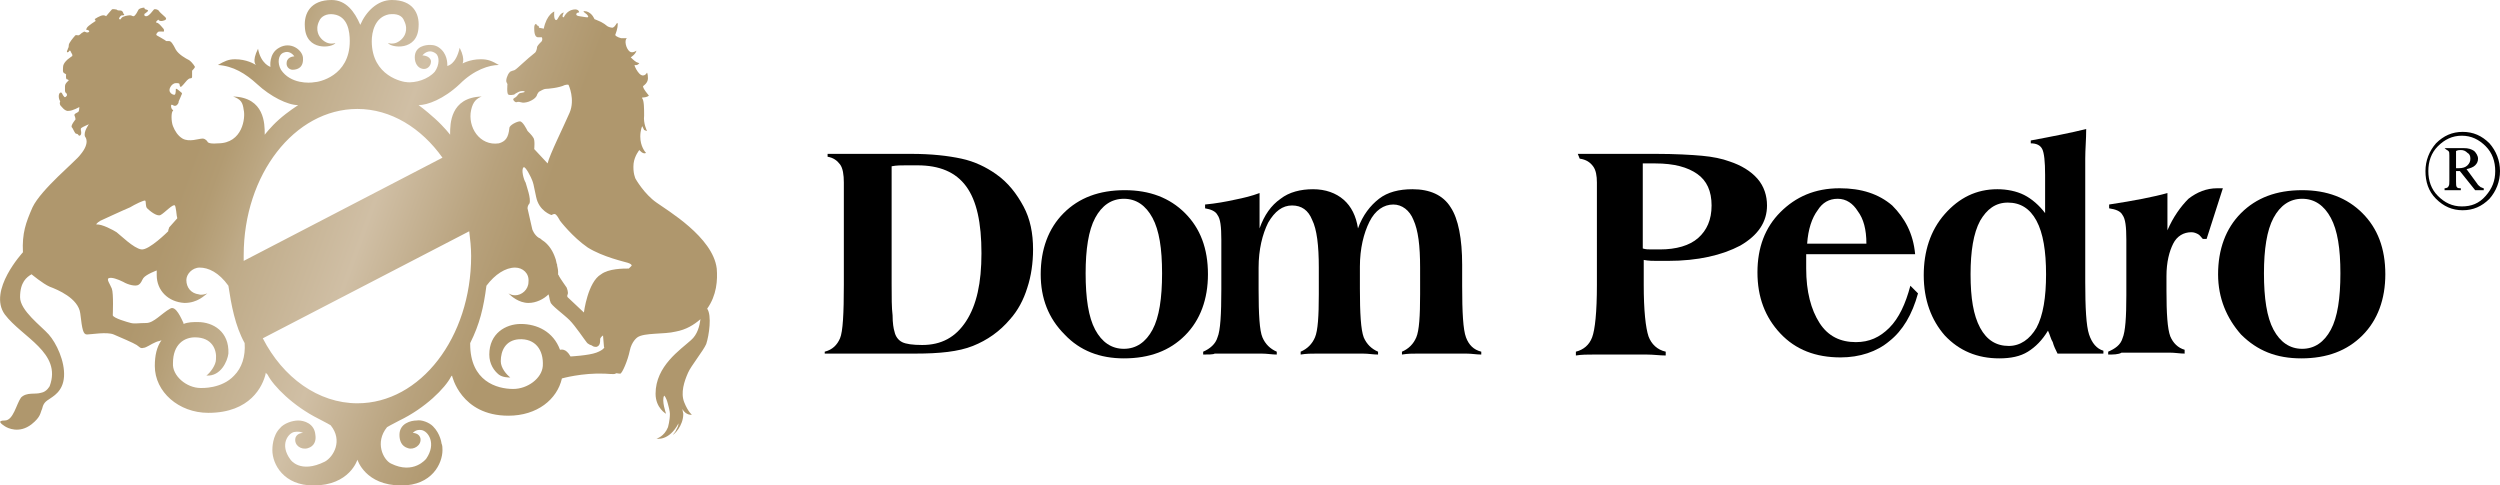
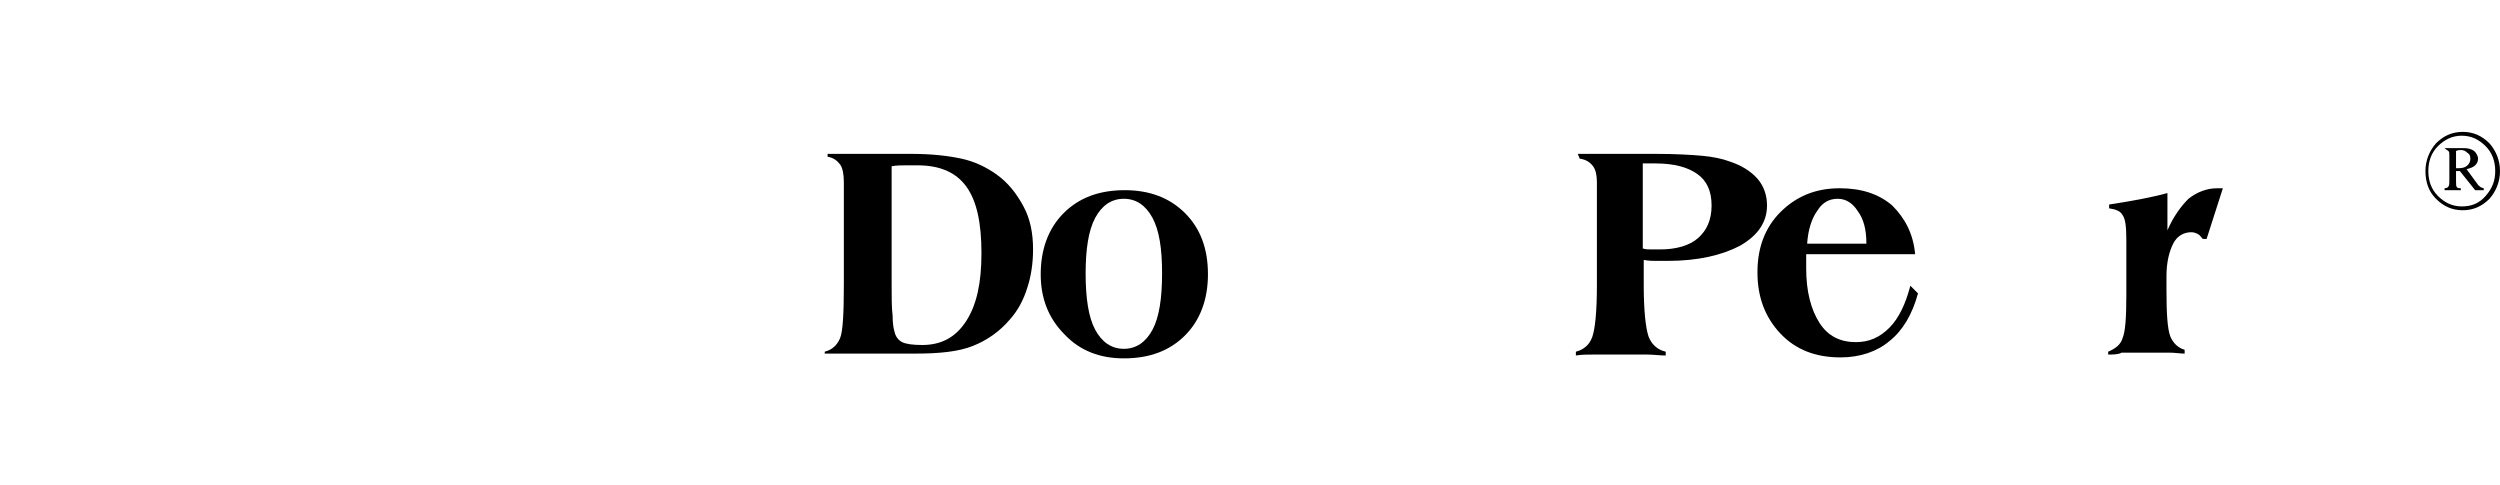
<svg xmlns="http://www.w3.org/2000/svg" version="1.1" id="Layer_1" x="0px" y="0px" viewBox="0 0 261.6 50.8" style="enable-background:new 0 0 261.6 50.8;" xml:space="preserve">
  <style type="text/css">
	.st0{fill:url(#SVGID_1_);}
</style>
  <g>
    <g>
      <path d="M86.3,37v-0.2c0.8-0.2,1.3-0.7,1.6-1.4c0.3-0.7,0.4-2.6,0.4-5.6V19.1c0-0.8-0.1-1.5-0.4-1.9s-0.7-0.7-1.3-0.8v-0.3    c0.5,0,1,0,1.5,0s1.2,0,2.1,0c0.8,0,1.8,0,2.9,0s1.9,0,2.2,0c2.2,0,3.9,0.2,5.3,0.5s2.6,0.9,3.6,1.6c1.3,0.9,2.2,2.1,2.9,3.4    c0.7,1.3,1,2.8,1,4.5c0,1.4-0.2,2.8-0.6,4c-0.4,1.3-1,2.4-1.8,3.3c-1.1,1.3-2.4,2.2-3.9,2.8s-3.5,0.8-6,0.8h-5.4    C90.4,37,86.3,37,86.3,37z M93.3,17.4v12.3c0,1.4,0,2.5,0.1,3.3c0,0.8,0.1,1.4,0.2,1.7c0.1,0.5,0.4,0.9,0.8,1.1s1.1,0.3,2.1,0.3    c2,0,3.5-0.8,4.6-2.5c1.1-1.7,1.6-4,1.6-7.1c0-3.2-0.5-5.5-1.6-7s-2.8-2.2-5.1-2.2c-0.4,0-0.8,0-1.2,0    C94.3,17.3,93.8,17.3,93.3,17.4z" />
      <path d="M108.9,28.7c0-2.6,0.8-4.8,2.4-6.4c1.6-1.6,3.7-2.4,6.4-2.4c2.6,0,4.7,0.8,6.3,2.4c1.6,1.6,2.4,3.7,2.4,6.4    c0,2.6-0.8,4.8-2.4,6.4c-1.6,1.6-3.7,2.4-6.4,2.4c-2.5,0-4.6-0.8-6.2-2.5C109.7,33.3,108.9,31.2,108.9,28.7z M117.6,36.5    c1.3,0,2.3-0.7,3-2c0.7-1.3,1-3.3,1-5.9c0-2.6-0.3-4.5-1-5.8s-1.7-2-3-2s-2.3,0.7-3,2s-1,3.3-1,5.8c0,2.6,0.3,4.6,1,5.9    C115.3,35.8,116.3,36.5,117.6,36.5z" />
-       <path d="M232.1,28.7c0-2.6,0.8-4.8,2.4-6.4c1.6-1.6,3.7-2.4,6.4-2.4c2.6,0,4.7,0.8,6.3,2.4c1.6,1.6,2.4,3.7,2.4,6.4    c0,2.6-0.8,4.8-2.4,6.4s-3.7,2.4-6.4,2.4c-2.6,0-4.6-0.8-6.3-2.5C233,33.3,232.1,31.2,232.1,28.7z M240.9,36.5c1.3,0,2.3-0.7,3-2    c0.7-1.3,1-3.3,1-5.9c0-2.6-0.3-4.5-1-5.8s-1.7-2-3-2s-2.3,0.7-3,2c-0.7,1.3-1,3.3-1,5.8c0,2.6,0.3,4.6,1,5.9    C238.6,35.8,239.6,36.5,240.9,36.5z" />
-       <path d="M125.9,37.1v-0.3c0.7-0.3,1.3-0.8,1.5-1.5c0.3-0.7,0.4-2.4,0.4-5v-0.7v-4.5c0-1.4-0.1-2.2-0.4-2.6    c-0.2-0.4-0.7-0.6-1.3-0.7v-0.4c1.1-0.1,2.2-0.3,3.1-0.5c1-0.2,1.8-0.4,2.6-0.7v3.7c0.5-1.4,1.2-2.4,2.2-3.1c0.9-0.7,2.1-1,3.4-1    c1.3,0,2.4,0.4,3.2,1.1c0.8,0.7,1.3,1.7,1.5,3c0.5-1.4,1.3-2.4,2.2-3.1c0.9-0.7,2.1-1,3.5-1c1.8,0,3.2,0.6,4,1.9    c0.8,1.2,1.2,3.3,1.2,6v2.2c0,2.8,0.1,4.6,0.4,5.4c0.3,0.8,0.8,1.3,1.6,1.5v0.3c-0.5,0-1-0.1-1.6-0.1s-1.4,0-2.6,0    c-1,0-1.8,0-2.4,0c-0.6,0-1.1,0-1.7,0.1v-0.3c0.7-0.3,1.2-0.8,1.5-1.5c0.3-0.7,0.4-2.2,0.4-4.5v-1.3V28c0-2.3-0.2-3.9-0.7-5    c-0.4-1-1.2-1.6-2.1-1.6c-1,0-1.9,0.6-2.5,1.8s-1,2.8-1,4.7v2.3c0,2.6,0.1,4.3,0.4,5.1c0.3,0.7,0.8,1.2,1.5,1.5v0.3    c-0.5,0-1-0.1-1.6-0.1s-1.4,0-2.5,0c-1,0-1.7,0-2.3,0s-1.1,0-1.7,0.1v-0.3c0.7-0.3,1.2-0.8,1.5-1.5c0.3-0.7,0.4-2.2,0.4-4.5v-1.3    V28c0-2.3-0.2-4-0.7-5c-0.4-1-1.1-1.5-2.1-1.5s-1.8,0.6-2.5,1.8c-0.6,1.2-1,2.8-1,4.7v2.3c0,2.6,0.1,4.3,0.4,5    c0.3,0.7,0.8,1.2,1.5,1.5v0.3c-0.5,0-1-0.1-1.6-0.1s-1.4,0-2.5,0c-1,0-1.8,0-2.4,0C127,37.1,126.4,37.1,125.9,37.1z" />
      <path d="M165.1,16.1c0.8,0,1.6,0,2.5,0s2,0,3.5,0h2.1c2.1,0,3.8,0.1,4.9,0.2c1.1,0.1,2.1,0.3,2.9,0.6c1.2,0.4,2.2,1,2.9,1.8    s1,1.8,1,2.8c0,1.7-0.9,3.1-2.8,4.2c-1.9,1-4.4,1.6-7.6,1.6c-0.3,0-0.7,0-1.1,0c-0.4,0-0.9,0-1.4-0.1v2.6c0,2.7,0.2,4.5,0.5,5.4    c0.3,0.8,0.9,1.4,1.8,1.6v0.4c-0.6,0-1.3-0.1-2-0.1s-1.6,0-2.8,0c-1.1,0-2,0-2.7,0s-1.3,0-1.9,0.1v-0.4c0.8-0.2,1.4-0.7,1.7-1.5    c0.3-0.8,0.5-2.6,0.5-5.5V19.1c0-0.7-0.1-1.3-0.4-1.7c-0.3-0.4-0.7-0.7-1.4-0.8L165.1,16.1z M171.9,26c0.3,0.1,0.6,0.1,0.9,0.1    c0.3,0,0.6,0,0.9,0c1.7,0,3.1-0.4,4-1.2s1.4-1.9,1.4-3.4s-0.5-2.6-1.5-3.3s-2.4-1.1-4.4-1.1c-0.2,0-0.6,0-1,0c-0.1,0-0.2,0-0.3,0    L171.9,26L171.9,26z" />
      <path d="M200.4,26.6H189v0.1c0,0.7,0,1.1,0,1.4c0,2.4,0.5,4.3,1.4,5.7s2.2,2,3.8,2c1.4,0,2.5-0.5,3.5-1.5s1.7-2.5,2.2-4.4l0.8,0.8    c-0.6,2.2-1.6,3.9-3,5c-1.3,1.1-3.1,1.7-5.1,1.7c-2.6,0-4.7-0.8-6.3-2.5c-1.6-1.7-2.4-3.8-2.4-6.4c0-2.6,0.8-4.7,2.4-6.3    c1.6-1.6,3.6-2.5,6.2-2.5c2.3,0,4.1,0.6,5.5,1.8C199.3,22.8,200.2,24.4,200.4,26.6z M195.3,25.5c0-1.5-0.3-2.6-0.9-3.4    c-0.5-0.8-1.2-1.3-2.1-1.3c-0.9,0-1.6,0.4-2.1,1.2c-0.6,0.8-1,2-1.1,3.5H195.3z" />
-       <path d="M214.3,34.6c-0.6,1-1.3,1.7-2.1,2.2s-1.8,0.7-3,0.7c-2.3,0-4.2-0.8-5.7-2.4c-1.4-1.6-2.2-3.7-2.2-6.3    c0-2.5,0.7-4.7,2.2-6.4s3.3-2.6,5.5-2.6c1,0,2,0.2,2.8,0.6c0.8,0.4,1.6,1.1,2.2,1.9v-4c0-1.4-0.1-2.3-0.3-2.7s-0.6-0.6-1.2-0.6    v-0.3c1.1-0.2,2.1-0.4,3.1-0.6c1-0.2,1.9-0.4,2.7-0.6c0,1.1-0.1,2.1-0.1,3.1s0,1.9,0,2.8v10.1c0,2.7,0.1,4.6,0.4,5.5    c0.3,0.9,0.8,1.5,1.5,1.7V37c-0.3,0-0.7,0-1,0c-0.4,0-0.9,0-1.6,0c-0.6,0-1.1,0-1.4,0c-0.3,0-0.6,0-0.8,0    c-0.2-0.4-0.4-0.8-0.5-1.2C214.6,35.5,214.5,35,214.3,34.6z M210.1,21.2c-1.3,0-2.2,0.7-2.9,1.9c-0.7,1.3-1,3.2-1,5.6    c0,2.5,0.3,4.3,1,5.6c0.7,1.3,1.7,1.9,3,1.9c1.2,0,2.2-0.7,2.9-1.9c0.7-1.3,1-3.2,1-5.6c0-2.4-0.3-4.3-1-5.6    C212.4,21.8,211.4,21.2,210.1,21.2z" />
      <path d="M220.6,37.1v-0.3c0.7-0.3,1.3-0.7,1.5-1.4c0.3-0.7,0.4-2.2,0.4-4.5v-1.3v-4.5c0-1.4-0.1-2.2-0.4-2.6    c-0.2-0.4-0.7-0.6-1.4-0.7v-0.4c1.3-0.2,2.5-0.4,3.5-0.6c1-0.2,1.9-0.4,2.6-0.6v3.9c0.6-1.4,1.4-2.5,2.2-3.3    c0.9-0.7,1.9-1.1,3-1.1c0.2,0,0.3,0,0.4,0c0.1,0,0.2,0,0.2,0l-1.7,5.3h-0.4c-0.2-0.2-0.3-0.4-0.5-0.5s-0.4-0.2-0.7-0.2    c-0.8,0-1.5,0.4-1.9,1.2s-0.7,1.9-0.7,3.4v1.5c0,2.4,0.1,4,0.4,4.8c0.3,0.7,0.8,1.2,1.5,1.4V37c-0.5,0-1-0.1-1.6-0.1s-1.5,0-2.6,0    c-1,0-1.8,0-2.4,0C221.7,37.1,221.1,37.1,220.6,37.1z" />
    </g>
    <linearGradient id="SVGID_1_" gradientUnits="userSpaceOnUse" x1="3.911" y1="36.402" x2="74.278" y2="10.79" gradientTransform="matrix(1 0 0 -1 0 49.49)">
      <stop offset="0.22" style="stop-color:#AF976D" />
      <stop offset="0.259" style="stop-color:#B29B72" />
      <stop offset="0.306" style="stop-color:#BBA681" />
      <stop offset="0.32" style="stop-color:#BEAA87" />
      <stop offset="0.48" style="stop-color:#D0BFA5" />
      <stop offset="0.62" style="stop-color:#B8A27D" />
      <stop offset="0.7" style="stop-color:#AF976D" />
    </linearGradient>
-     <path class="st0" d="M75,28.1c-0.4-3.3-5.2-6.1-6.3-6.9c-1.3-0.9-2.2-2.5-2.2-2.5s-0.3-0.6-0.2-1.6c0.1-0.8,0.6-1.4,0.6-1.4   s0.4,0.5,0.7,0.3l0,0c-0.1-0.1-0.6-0.7-0.6-1.7c0-0.7,0.2-1.1,0.2-1.1s0.1,0.2,0.2,0.4c0.2,0.1,0.3,0.1,0.3,0.1s-0.4-0.8-0.3-1.6   c0-0.7,0-1.6-0.2-1.8v-0.1c0.1,0,0.5,0,0.7-0.2c0,0-0.7-0.8-0.6-1c0,0,0.5-0.3,0.5-0.8s-0.1-0.6-0.1-0.6s-0.3,0.6-0.8,0.1   c-0.2-0.2-0.5-0.7-0.5-0.9c0,0,0.3,0.1,0.5-0.2c0,0-0.1,0-0.3-0.1C66.4,6.4,66,6,66,6s0.5-0.3,0.6-0.7c0,0-0.4,0.3-0.7,0.1   c-0.4-0.3-0.6-1.2-0.3-1.4c0,0-0.3,0-0.6,0c-0.4-0.1-0.7-0.3-0.6-0.4c0.2-0.5,0.3-1.1,0.2-1.2c-0.1,0-0.2,0.4-0.5,0.5   c-0.2,0-0.5-0.1-0.6-0.2s-0.4-0.3-0.6-0.4S62.2,2,62.2,2S62,1.4,61.4,1.2c-0.5-0.1-0.4,0,0,0.3c0,0,0.4,0.4-0.1,0.3   c-0.6-0.1-1-0.1-1-0.3c0-0.1,0.1-0.2,0.3-0.2c0,0,0-0.4-0.6-0.3c-0.7,0.1-1,0.8-1,0.8s-0.3,0.1,0-0.5c-0.5,0.1-0.6,0.8-0.8,0.8   c-0.3,0-0.2-0.9-0.2-0.9S57.2,1.5,56.9,3l-0.5-0.1c0,0,0-0.2-0.1-0.2s-0.2-0.2-0.2-0.2s-0.2,0-0.2,0.4c0,0.3,0,1,0.4,1s0.4,0,0.4,0   s0.1,0.2,0,0.4c-0.2,0.2-0.4,0.4-0.5,0.6c0,0.2-0.1,0.5-0.2,0.6c-0.9,0.7-1.9,1.7-2.1,1.8c-0.1,0.1-0.5,0.1-0.6,0.3   c-0.2,0.2-0.4,0.8-0.3,1l0.1,0.2c0,0-0.1,1,0.1,1.1s0.5,0,0.6,0c0.1-0.1,0.3-0.2,0.5-0.3c0.2-0.1,0.6-0.1,0.6,0s-0.5,0.1-0.6,0.2   s-0.3,0.4-0.4,0.4c-0.1,0.1-0.2,0.1-0.2,0.2s0.2,0.3,0.3,0.3c0.1,0,0.2-0.1,0.5,0s0.5,0,0.6,0s1-0.3,1.1-0.8c0,0,0.1-0.2,0.2-0.3   c0.2-0.1,0.5-0.3,0.7-0.3s1.4-0.1,2-0.4c0.4-0.1,0.4,0,0.4,0s0.7,1.5,0.1,2.9c-0.6,1.4-2.1,4.4-2.3,5.3l-1.4-1.5c0,0,0.1-1-0.1-1.2   c-0.1-0.2-0.5-0.6-0.6-0.7c-0.1-0.2-0.5-1-0.8-1s-1.1,0.4-1.1,0.7c-0.1,1-0.4,1.4-1.1,1.6c-2,0.3-3.3-1.7-2.9-3.5   c0.2-0.9,0.6-1.2,1.1-1.4c-3.3,0.1-3.3,2.9-3.3,3.9v0.1c0,0-0.6-0.8-1.6-1.7c-1-0.9-1.7-1.4-1.7-1.4c0.9,0,2.6-0.6,4.3-2.2   c1.5-1.5,3.1-2,4.1-2c-0.7-0.4-1.1-0.6-1.9-0.6c-1.2,0-2,0.5-2,0.5l0,0.1c0,0,0.5-0.4-0.2-1.8c-0.4,1.8-1.3,1.9-1.3,1.9   s0.1-1-0.6-1.7c-0.4-0.4-0.8-0.5-1.2-0.5c-0.4,0-1.6,0.1-1.6,1.3c0,0.6,0.3,1.1,0.8,1.2c0.4,0.1,0.9-0.2,0.9-0.8   c-0.1-0.6-0.9-0.6-0.9-0.6s0.6-0.8,1.4-0.2C46,5.9,46,6.8,45.5,7.5c-0.7,0.8-2,1.2-3,1.1h0.1c-0.4,0-3.7-0.6-3.7-4.3   c0-0.9,0.3-2.5,1.8-2.8c0.8-0.1,1.4,0.1,1.6,0.7c0.5,1-0.1,1.7-0.1,1.7s-0.6,0.9-1.6,0.6c0.3,0.5,3.1,0.9,3.2-1.7   C43.9,1.4,43.2,0,41,0c-1.5,0-2.7,1.2-3.3,2.6v0.1V2.6c-0.6-1.4-1.5-2.6-3-2.6c-2.2,0-2.9,1.4-2.8,2.8C32,5.4,34.8,5,35.1,4.5   c-1,0.3-1.6-0.6-1.6-0.6s-0.6-0.7-0.1-1.7c0.2-0.5,0.8-0.8,1.5-0.7c1.5,0.2,1.7,1.8,1.7,2.8c0,3.7-3.3,4.3-3.7,4.3   c-0.5,0.1-2.5,0.2-3.5-1.3c-0.4-0.7-0.3-1.6,0.3-1.8c0.5-0.2,0.9,0.1,1.1,0.4c0,0-0.7,0-0.8,0.6s0.4,0.8,0.6,0.8   c0.5,0,1.2-0.2,1.1-1.3c-0.1-0.8-1.3-1.7-2.5-1c-1.1,0.6-0.9,2-0.9,2s-1-0.3-1.3-1.9c-0.7,1.4-0.2,1.7-0.2,1.7l-0.2-0.1   c0,0-0.8-0.5-2-0.5c-0.7,0-1.1,0.2-1.8,0.6c1.6,0.1,2.9,0.9,4.1,2c1.4,1.3,3.2,2.2,4.3,2.2c0,0-1.1,0.7-2,1.5   c-0.9,0.8-1.5,1.6-1.5,1.6V14c0-1,0-3.8-3.3-3.9c0.8,0.3,1,0.6,1.1,1.4c0.2,0.8-0.1,3.5-2.7,3.5c-1.1,0.1-1.1-0.2-1.1-0.2   s-0.2-0.3-0.5-0.3c-0.4,0-1.4,0.4-2.1,0c-0.5-0.3-0.8-0.8-1-1.3s-0.2-1.5,0-1.6c0.1-0.1-0.2-0.1-0.2-0.5c0-0.1,0-0.2,0.2-0.1   c0.1,0.1,0.3,0.1,0.4,0c0.1-0.1,0.2-0.2,0.2-0.4c0.1-0.2,0.3-0.7,0.3-0.7s0.1-0.1,0-0.2s-0.5-0.4-0.5-0.4h-0.1c0,0.1,0,0.5-0.1,0.6   S17.4,9.7,17.9,9c0,0,0.2-0.3,0.5-0.3s0.4,0,0.4,0.2c0,0.1,0.1,0.2,0.1,0.2c0.1,0,0.5-0.5,0.5-0.5s0.3-0.4,0.5-0.4s0.2-0.1,0.2-0.2   s0-0.6,0-0.6s0.3-0.3,0.3-0.4c0,0-0.2-0.4-0.6-0.7c-0.4-0.2-1.1-0.6-1.4-1.1c-0.3-0.6-0.5-0.9-0.7-0.9c0,0-0.2,0-0.3,0   c-0.1-0.1-1-0.6-1-0.6s-0.1-0.1,0-0.2s0.1-0.2,0.3-0.2s0.2,0,0.3,0c0.2,0.1,0.2-0.2,0.1-0.3c-0.1-0.1-0.4-0.5-0.6-0.6   c-0.2,0-0.2-0.1-0.1-0.2c0.1-0.1,0.2-0.2,0.2-0.1c0.1,0.1,0.2,0.1,0.3,0.1s0.7-0.1,0.4-0.4s-0.6-0.5-0.7-0.7   C16.5,1,16.2,0.9,16.1,1c-0.1,0.1-0.5,0.7-0.8,0.7s-0.2-0.3-0.1-0.3c0.1-0.1,0.3-0.2,0.3-0.3c0,0-0.1-0.1-0.2-0.1   c-0.1,0-0.2-0.1-0.2-0.2c0,0-0.4,0-0.6,0.2c-0.1,0.2-0.3,0.6-0.5,0.7c-0.2,0-0.2-0.1-0.4-0.1s-0.8,0.1-0.9,0.3   C12.6,2,12.6,2.1,12.5,2c-0.1,0,0-0.2,0.1-0.3c0.1-0.1,0.1-0.1,0.3-0.1C13,1.6,13,1.5,13,1.5l-0.1-0.1c0-0.1-0.1-0.3-0.3-0.3   c-0.2,0-0.3,0-0.4-0.1c-0.1,0-0.4-0.1-0.5,0s-0.6,0.7-0.6,0.7S11,1.6,10.8,1.6C10.5,1.6,9.9,2,9.9,2S10,2.1,10,2.2   c0,0-0.8,0.5-0.9,0.7L9,3.1c0.1,0,0.3,0.1,0.3,0.1c0.1,0.1,0,0.2-0.2,0.2L8.8,3.3C8.7,3.4,8.6,3.4,8.5,3.5c0,0-0.2,0.2-0.3,0.2   c-0.1,0-0.3-0.1-0.4,0.1C7.7,3.9,7.2,4.5,7.2,4.7c0,0.3-0.1,0.4-0.1,0.4C7.1,5.2,7,5.3,7,5.4c0,0.1,0.1,0.1,0.2,0s0-0.1,0.1-0.1   c0,0,0.1,0,0.1,0.1s0.1,0.1,0.1,0.2c0.1,0.1,0.1,0.3,0,0.3L7.1,6.2c0,0-0.5,0.4-0.5,0.8c0,0.3-0.1,0.6,0.2,0.7   C7,7.8,6.9,7.9,6.9,7.9c0,0.1,0,0.4,0.1,0.4s0.2,0.1,0.2,0.1L7,8.6c0,0-0.2,0.2-0.2,0.4c0,0.1,0,0.4,0,0.5S6.9,9.8,7,9.8   c0,0,0,0.1,0,0.2c0,0-0.2,0.3-0.3,0.1C6.5,9.9,6.5,9.6,6.3,9.7c-0.2,0.1-0.2,0.6,0,0.9c0,0-0.1,0.2,0,0.4c0.1,0.1,0.5,0.7,0.9,0.6   c0.4,0,1.1-0.4,1.1-0.4s0,0.4-0.1,0.5s-0.5,0.2-0.4,0.4c0.1,0.2,0.1,0.4,0.1,0.4s-0.5,0.6-0.4,0.8C7.7,13.5,7.8,14,8,14   s0.2,0.2,0.3,0.2c0.1,0,0.2-0.1,0.2-0.3s-0.1-0.4,0-0.5S9.3,13,9.3,13s-0.6,0.8-0.4,1.3c0,0,0.6,0.6-0.5,1.9   c-0.4,0.6-4.1,3.6-5,5.5c-0.7,1.6-1.1,2.7-1,4.7c0,0-3.7,4-1.9,6.5c1.8,2.4,6,4,4.7,7.5c0,0-0.3,0.6-0.9,0.7   c-0.6,0.2-1.5-0.1-2.1,0.5C1.7,42.3,1.4,44,0.5,44c-0.9,0-0.3,0.4,0,0.6s1.5,0.8,2.8-0.2c1-0.8,0.9-1.2,1.1-1.6   c0.1-0.4,0.2-0.7,0.7-1c0.4-0.3,1.5-0.8,1.6-2.4S5.9,35.9,5.1,35c-0.8-0.9-3-2.5-3-3.9c0-1.6,0.7-2.1,1.2-2.4c0,0,1.2,1,1.9,1.3   c0.8,0.3,3,1.2,3.2,2.8C8.6,34.5,8.7,35,9.1,35c0.4,0,2.1-0.3,2.8,0c0.7,0.3,2.1,0.9,2.4,1.1c0.3,0.2,0.4,0.4,0.7,0.3   c0.3,0,0.8-0.4,1.3-0.6c0.2-0.1,0.4-0.1,0.6-0.2c-0.5,0.7-0.7,1.6-0.7,2.7c0,2.7,2.5,4.9,5.6,4.9c4.4,0,5.7-2.8,6-4.1V39l0.1,0.1   l0.1,0.1c0.6,1.2,2.7,3.3,5.3,4.6c0.8,0.4,1.3,0.7,1.3,0.7c1.3,1.6,0.3,3.3-0.6,3.8c-2.6,1.3-3.6-0.2-3.6-0.2   c-1.2-1.6-0.2-2.8,0.4-2.9c0.6-0.1,0.9,0.1,0.9,0.1s-0.7,0-0.8,0.6c-0.1,0.7,0.6,1.2,1.3,1c0.7-0.2,0.9-0.8,0.8-1.4   c-0.1-1.2-1.2-1.5-1.8-1.5s-1.5,0.3-1.9,0.8c-0.8,0.8-0.8,2.1-0.8,2.3c0,1.5,1.2,3.7,4.3,3.7c3.8,0,4.6-2.7,4.6-2.7l0,0V48v0.1   c0,0,0.8,2.7,4.6,2.7c3.2,0,4.3-2.3,4.3-3.7c0-0.2,0-0.5-0.1-0.7l0,0c0,0-0.1-1-0.9-1.8c-0.4-0.4-1.2-0.7-1.7-0.6   c-0.6,0-1.8,0.3-1.8,1.5c0,0.6,0.2,1.2,0.9,1.4c0.6,0.2,1.4-0.3,1.3-1c-0.1-0.6-0.8-0.6-0.8-0.6s0.3-0.4,0.9-0.3   c0.7,0.1,1.6,1.4,0.5,3c0,0-1.3,1.7-3.7,0.5c-0.8-0.4-1.7-2.2-0.4-3.8c0,0,0.5-0.3,1.3-0.7c2.7-1.3,4.8-3.4,5.4-4.6l0.1-0.1   c0,0,0.9,4.2,5.9,4.2c3,0,5.1-1.7,5.6-3.9c0,0,2.1-0.6,4.5-0.5c0.2,0,1,0.1,1.1,0s0.2,0,0.5,0c0.2,0,0.8-1.4,1-2.4s0.8-1.4,0.8-1.4   c0.7-0.5,2.8-0.3,4-0.6c1.1-0.2,1.9-0.7,2.6-1.3c-0.1,0.7-0.3,1.6-1,2.2c-1.1,1-3.7,2.7-3.7,5.6c0,1.5,1.1,2.1,1.1,2.1   s-0.5-1.4-0.2-1.9c0,0,0.2,0.1,0.4,0.9c0.2,0.7,0.2,1,0.2,1c0,0.7-0.2,1.4-0.2,1.4c-0.4,1-1.2,1.2-1.2,1.2s1.3,0.3,2.3-1.6   c0,0,0,0.3-0.2,0.6c-0.1,0.3-0.4,0.6-0.4,0.6l0,0c0.1,0,1.1-0.9,1.1-2.2l-0.1-0.5c0.4,0.7,1,0.6,1,0.6s-0.4-0.3-0.8-1.3   s0-2.2,0.4-3.1c0.3-0.7,1.6-2.3,1.9-3c0.3-0.9,0.6-3,0.1-3.7C75,30.9,75.1,29.3,75,28.1z M37.4,11.4c3.5,0,6.7,2,8.9,5.1L25.5,27.3   c0-0.2,0-0.4,0-0.6C25.5,18.3,30.8,11.4,37.4,11.4z M10.1,23.5L10.1,23.5c-0.1-0.1,0.4-0.4,0.4-0.4s2.6-1.2,3.1-1.4   c0.5-0.3,1.5-0.8,1.6-0.7s0,0.6,0.2,0.8s1,0.9,1.4,0.7s1.3-1.2,1.5-1c0.1,0.1,0.2,1.1,0.2,1.1s0.1,0.3,0,0.3c0,0-0.7,0.8-0.8,0.9   c0,0.1-0.1,0.2-0.1,0.4c0,0-2,2-2.8,1.9s-2.2-1.5-2.6-1.8C11.9,24.1,10.6,23.4,10.1,23.5z M24.5,39.3c-1.3,1.4-3.4,1.3-3.5,1.3   c-1.5,0-3-1.3-2.9-2.6c0-2,1.2-2.7,2.3-2.7c1.8,0,2.3,1.3,2.2,2.3c0,0.6-0.6,1.4-1,1.7c1.5,0.1,2.2-1.5,2.3-2.3   c0.1-2.3-1.6-3.3-3.2-3.3c-0.5,0-1,0-1.5,0.2v-0.1c-0.2-0.4-0.8-1.9-1.4-1.5c-0.9,0.5-1.7,1.5-2.5,1.5c-0.8,0-1.2,0.1-1.6,0   c-0.4-0.1-1.8-0.5-1.9-0.8c0,0,0.1-2.3-0.1-2.8s-0.6-1-0.3-1.1c0.3-0.1,0.9,0.1,1.5,0.4c0.5,0.3,1.3,0.5,1.6,0.3s0.3-0.4,0.5-0.7   c0.3-0.4,1.4-0.8,1.4-0.8c0,0.3,0,0.5,0,0.5c0,1.6,1.2,2.8,2.9,2.9c1.4,0,2.1-0.8,2.4-1c-0.3,0.1-0.6,0.2-0.9,0.1   c-0.8-0.1-1.3-0.7-1.3-1.5c0-0.6,0.6-1.3,1.4-1.3c0.9,0,2,0.5,3,1.9l0,0c0.3,2,0.7,4.2,1.7,6l0,0C25.7,37.3,25.3,38.5,24.5,39.3z    M37.4,42.2c-4.1,0-7.8-2.7-9.9-6.8l21.6-11.2c0.1,0.8,0.2,1.7,0.2,2.6C49.3,35.3,44,42.2,37.4,42.2z M62.4,36.9   c-0.8,0.3-2.7,0.4-2.7,0.4c-0.5-0.9-1-0.7-1.1-0.7c-0.7-1.9-2.4-2.7-4.1-2.7c-1.6,0-3.3,1-3.3,3.2c0,1,0.5,1.7,1,2.1   c0.4,0.3,1,0.3,1.2,0.3c-0.4-0.3-1-1-1-1.7c0-1.1,0.5-2.2,1.9-2.3c1.7-0.1,2.6,1.1,2.5,2.8c-0.1,1.3-1.6,2.4-3.1,2.4   c-1.7,0-4.5-0.8-4.5-4.7v-0.1c1-2,1.4-3.7,1.7-6l0,0c0.9-1.2,2-1.9,3-1.9c0.8,0,1.5,0.6,1.4,1.5c0,0.8-0.7,1.4-1.4,1.4   c-0.3,0-0.5-0.1-0.7-0.2c0.3,0.3,1.1,1,2.1,1c0.8,0,1.6-0.4,2.1-0.9c0.1,0.3,0.1,0.6,0.2,0.8c0,0.3,1.4,1.3,2,1.9s1.6,2.1,1.7,2.2   c0.1,0.1,0.1,0.2,0.3,0.3c0.1,0.1,0.3,0.1,0.4,0.2c0.1,0.1,0.4,0.1,0.4,0.1c0.4-0.1,0.4-0.5,0.4-0.8c0-0.2,0.3-0.4,0.3-0.4   c0,0.2,0.1,1,0.1,1.2C63.3,36.3,63.2,36.6,62.4,36.9z M65.8,28.1c-0.6,0-2.1,0-2.9,0.6c-1.4,0.8-1.8,4-1.8,4l-1.7-1.6   c0,0-0.1-0.1,0-0.3s-0.1-0.7-0.1-0.7s-0.7-1-0.8-1.2c0-0.1-0.1-0.1-0.1-0.2l0,0c0,0,0-0.1,0-0.2c0,0,0,0,0-0.1   c0-0.2-0.1-0.6-0.1-0.6l0,0v-0.1v0.1v-0.1c-0.1-0.2-0.1-0.5-0.2-0.7c-0.2-0.6-0.6-1.4-1.4-1.9c0,0-0.2-0.2-0.3-0.2   c-0.5-0.3-0.7-0.9-0.7-0.9l-0.5-2.2c0-0.2,0.1-0.4,0.2-0.5c0.2-0.5-0.3-1.8-0.4-2.2c-0.2-0.3-0.5-1.4-0.2-1.6   c0.2-0.1,0.8,1.1,0.9,1.4c0.1,0.3,0.1,0.2,0.4,1.7s1.6,1.9,1.6,1.9c0.1,0,0.1-0.1,0.3-0.1c0.2-0.1,0.6,0.7,0.6,0.7s1.3,1.7,2.9,2.8   c1.6,1,3.9,1.5,4.2,1.6c0.3,0.1,0.4,0.2,0.4,0.3C65.9,28,65.8,28.1,65.8,28.1z" />
    <g>
      <path d="M261.6,17.9c0,1.1-0.4,2.1-1.1,2.9c-0.8,0.8-1.7,1.2-2.8,1.2c-1.1,0-2-0.4-2.8-1.2s-1.1-1.8-1.1-2.9    c0-1.1,0.4-2.1,1.1-2.9c0.8-0.8,1.7-1.2,2.8-1.2c1.1,0,2,0.4,2.8,1.2C261.2,15.8,261.6,16.8,261.6,17.9 M261.1,17.9    c0-1-0.3-1.9-1-2.6c-0.7-0.7-1.5-1.1-2.5-1.1s-1.8,0.4-2.5,1.1c-0.7,0.7-1,1.6-1,2.6s0.3,1.9,1,2.6c0.7,0.7,1.5,1.1,2.5,1.1    s1.8-0.3,2.5-1.1C260.8,19.7,261.1,18.9,261.1,17.9 M255.8,15.5h2c0.5,0,0.8,0.1,1.1,0.3c0.2,0.2,0.4,0.5,0.4,0.8    s-0.1,0.5-0.3,0.7c-0.2,0.2-0.5,0.3-0.9,0.4l1.1,1.5c0.1,0.2,0.3,0.3,0.4,0.4c0.1,0,0.2,0.1,0.3,0.1v0.2H259l-1.6-2H257V19    c0,0.3,0,0.5,0.1,0.6s0.2,0.1,0.4,0.1v0.2h-1.7v-0.2c0.2,0,0.4-0.1,0.4-0.2c0.1-0.1,0.1-0.3,0.1-0.6v-2.6c0-0.3,0-0.4-0.1-0.5    S256,15.7,255.8,15.5L255.8,15.5z M257,17.6c0.1,0,0.2,0,0.3,0c0.4,0,0.7-0.1,0.9-0.3c0.2-0.2,0.3-0.4,0.3-0.7s-0.1-0.5-0.3-0.6    c-0.2-0.2-0.4-0.3-0.7-0.3c-0.1,0-0.3,0-0.5,0.1L257,17.6L257,17.6z" />
    </g>
  </g>
</svg>